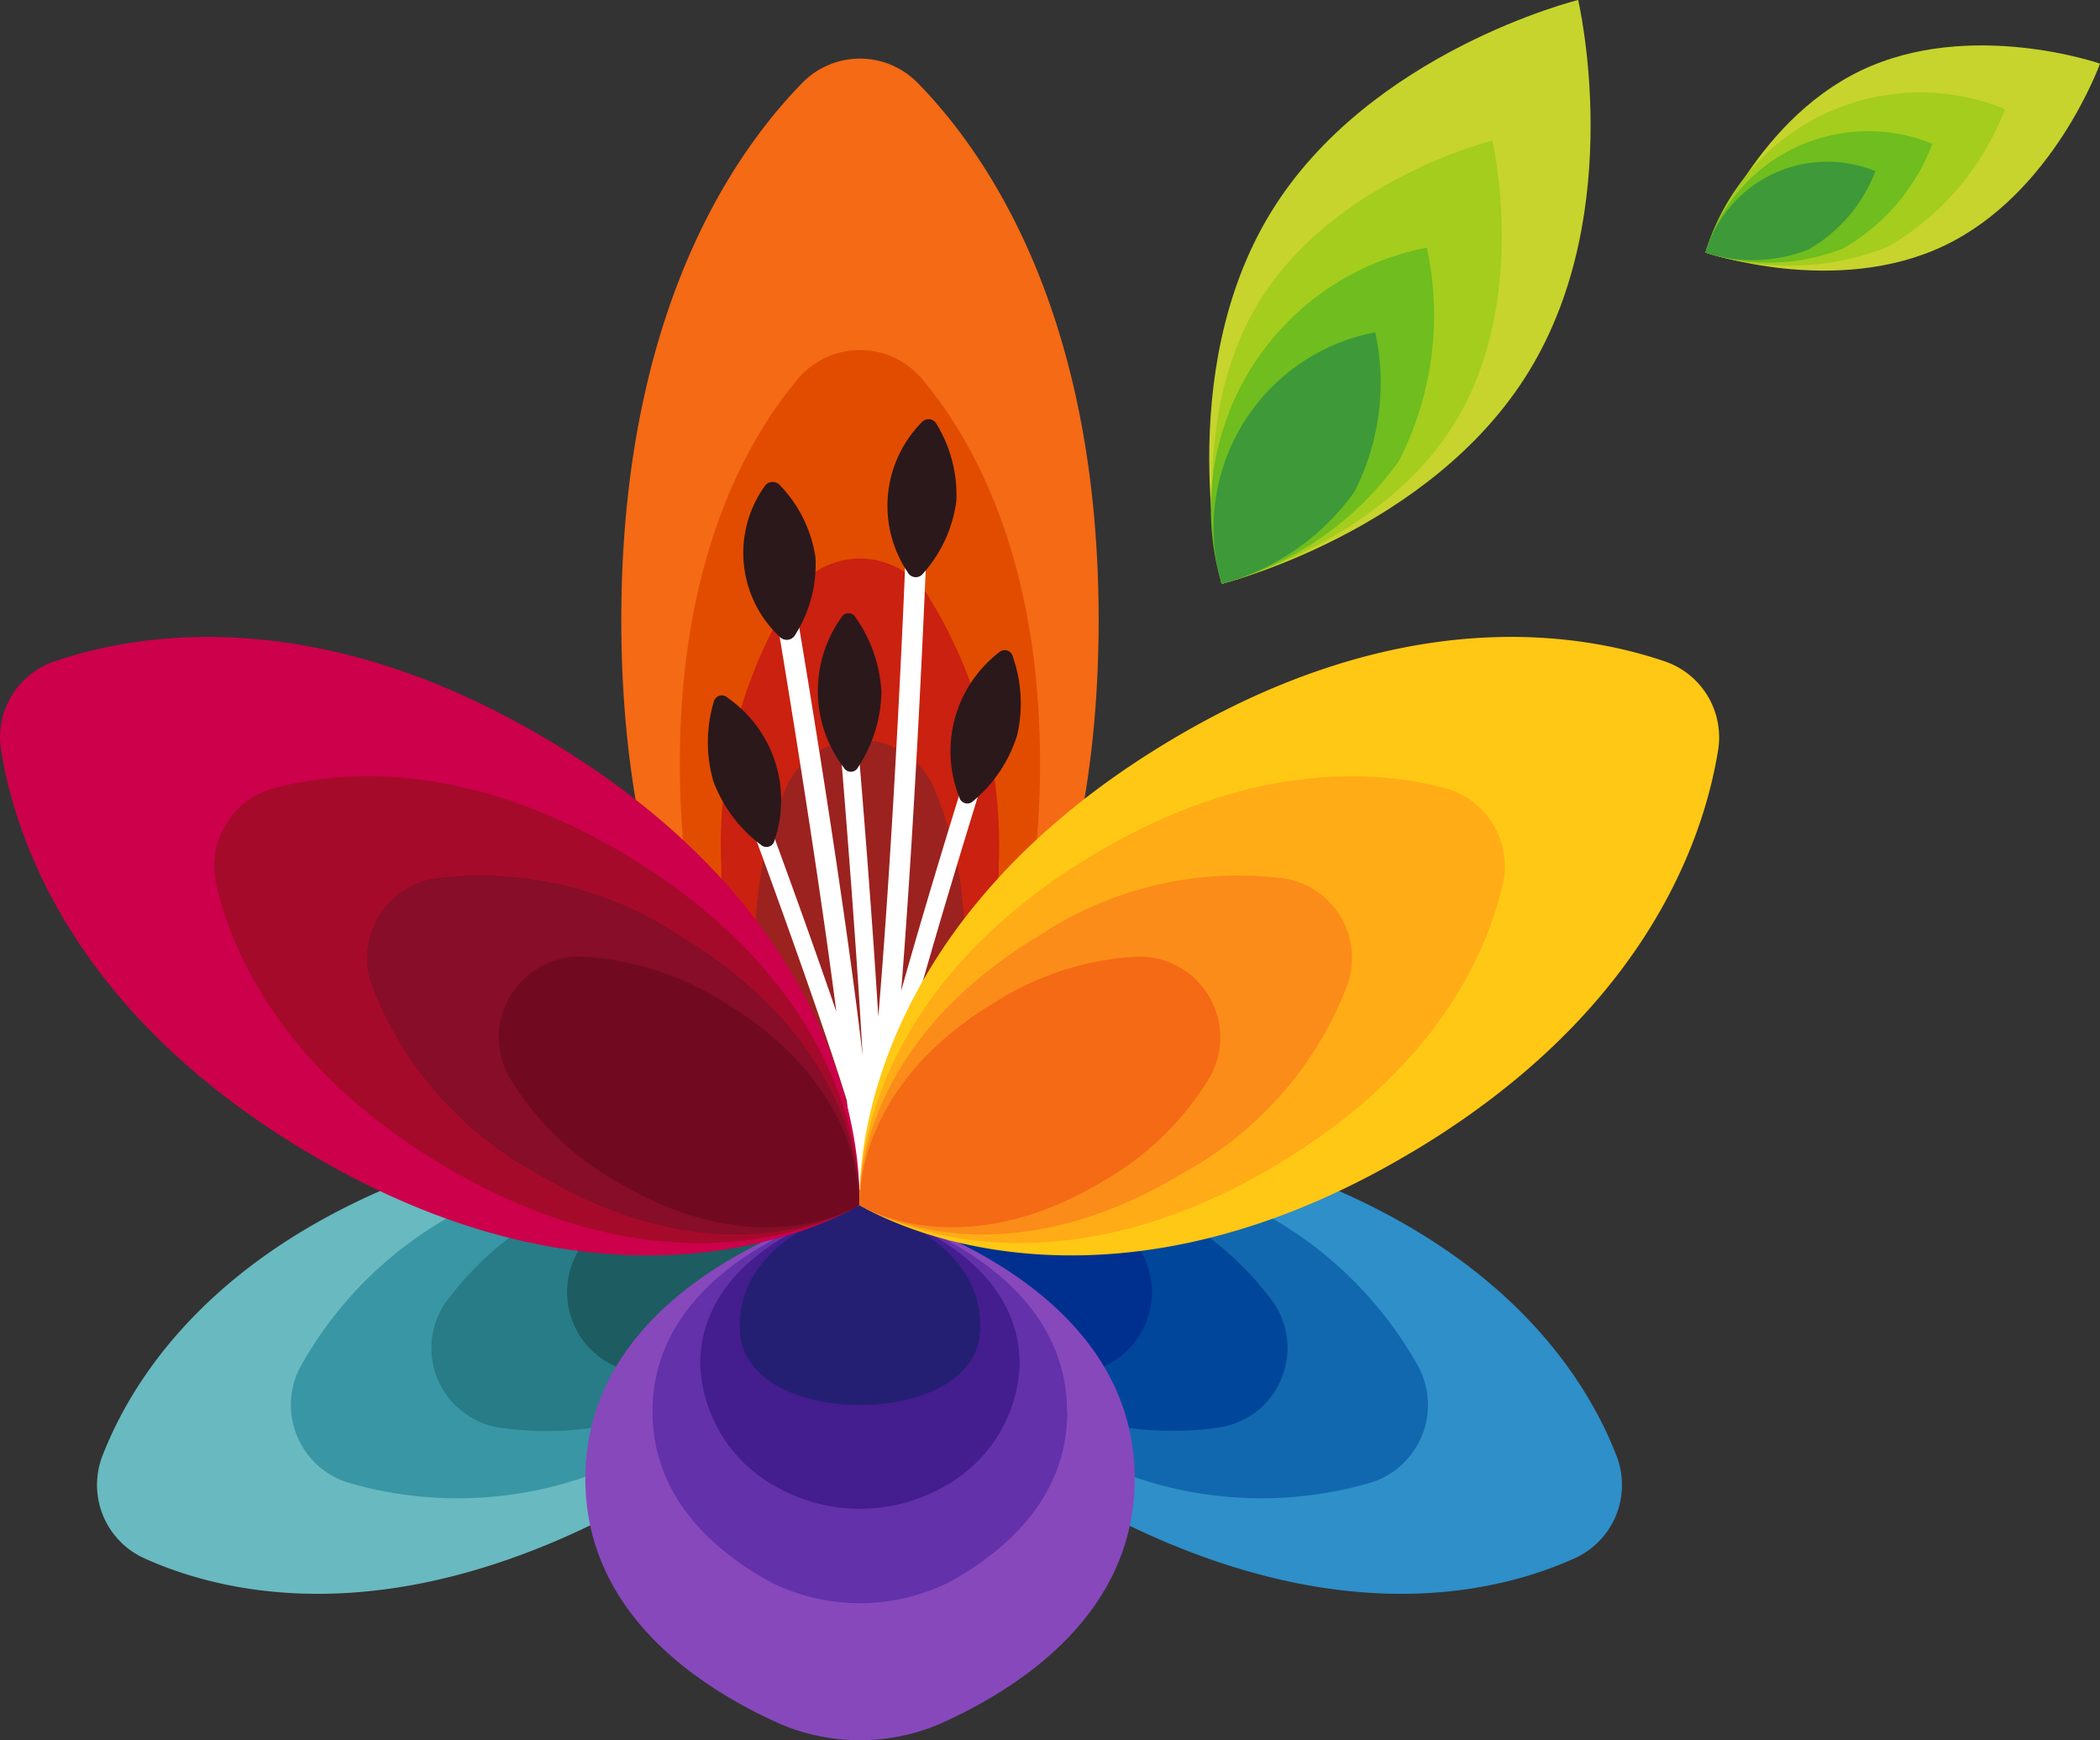
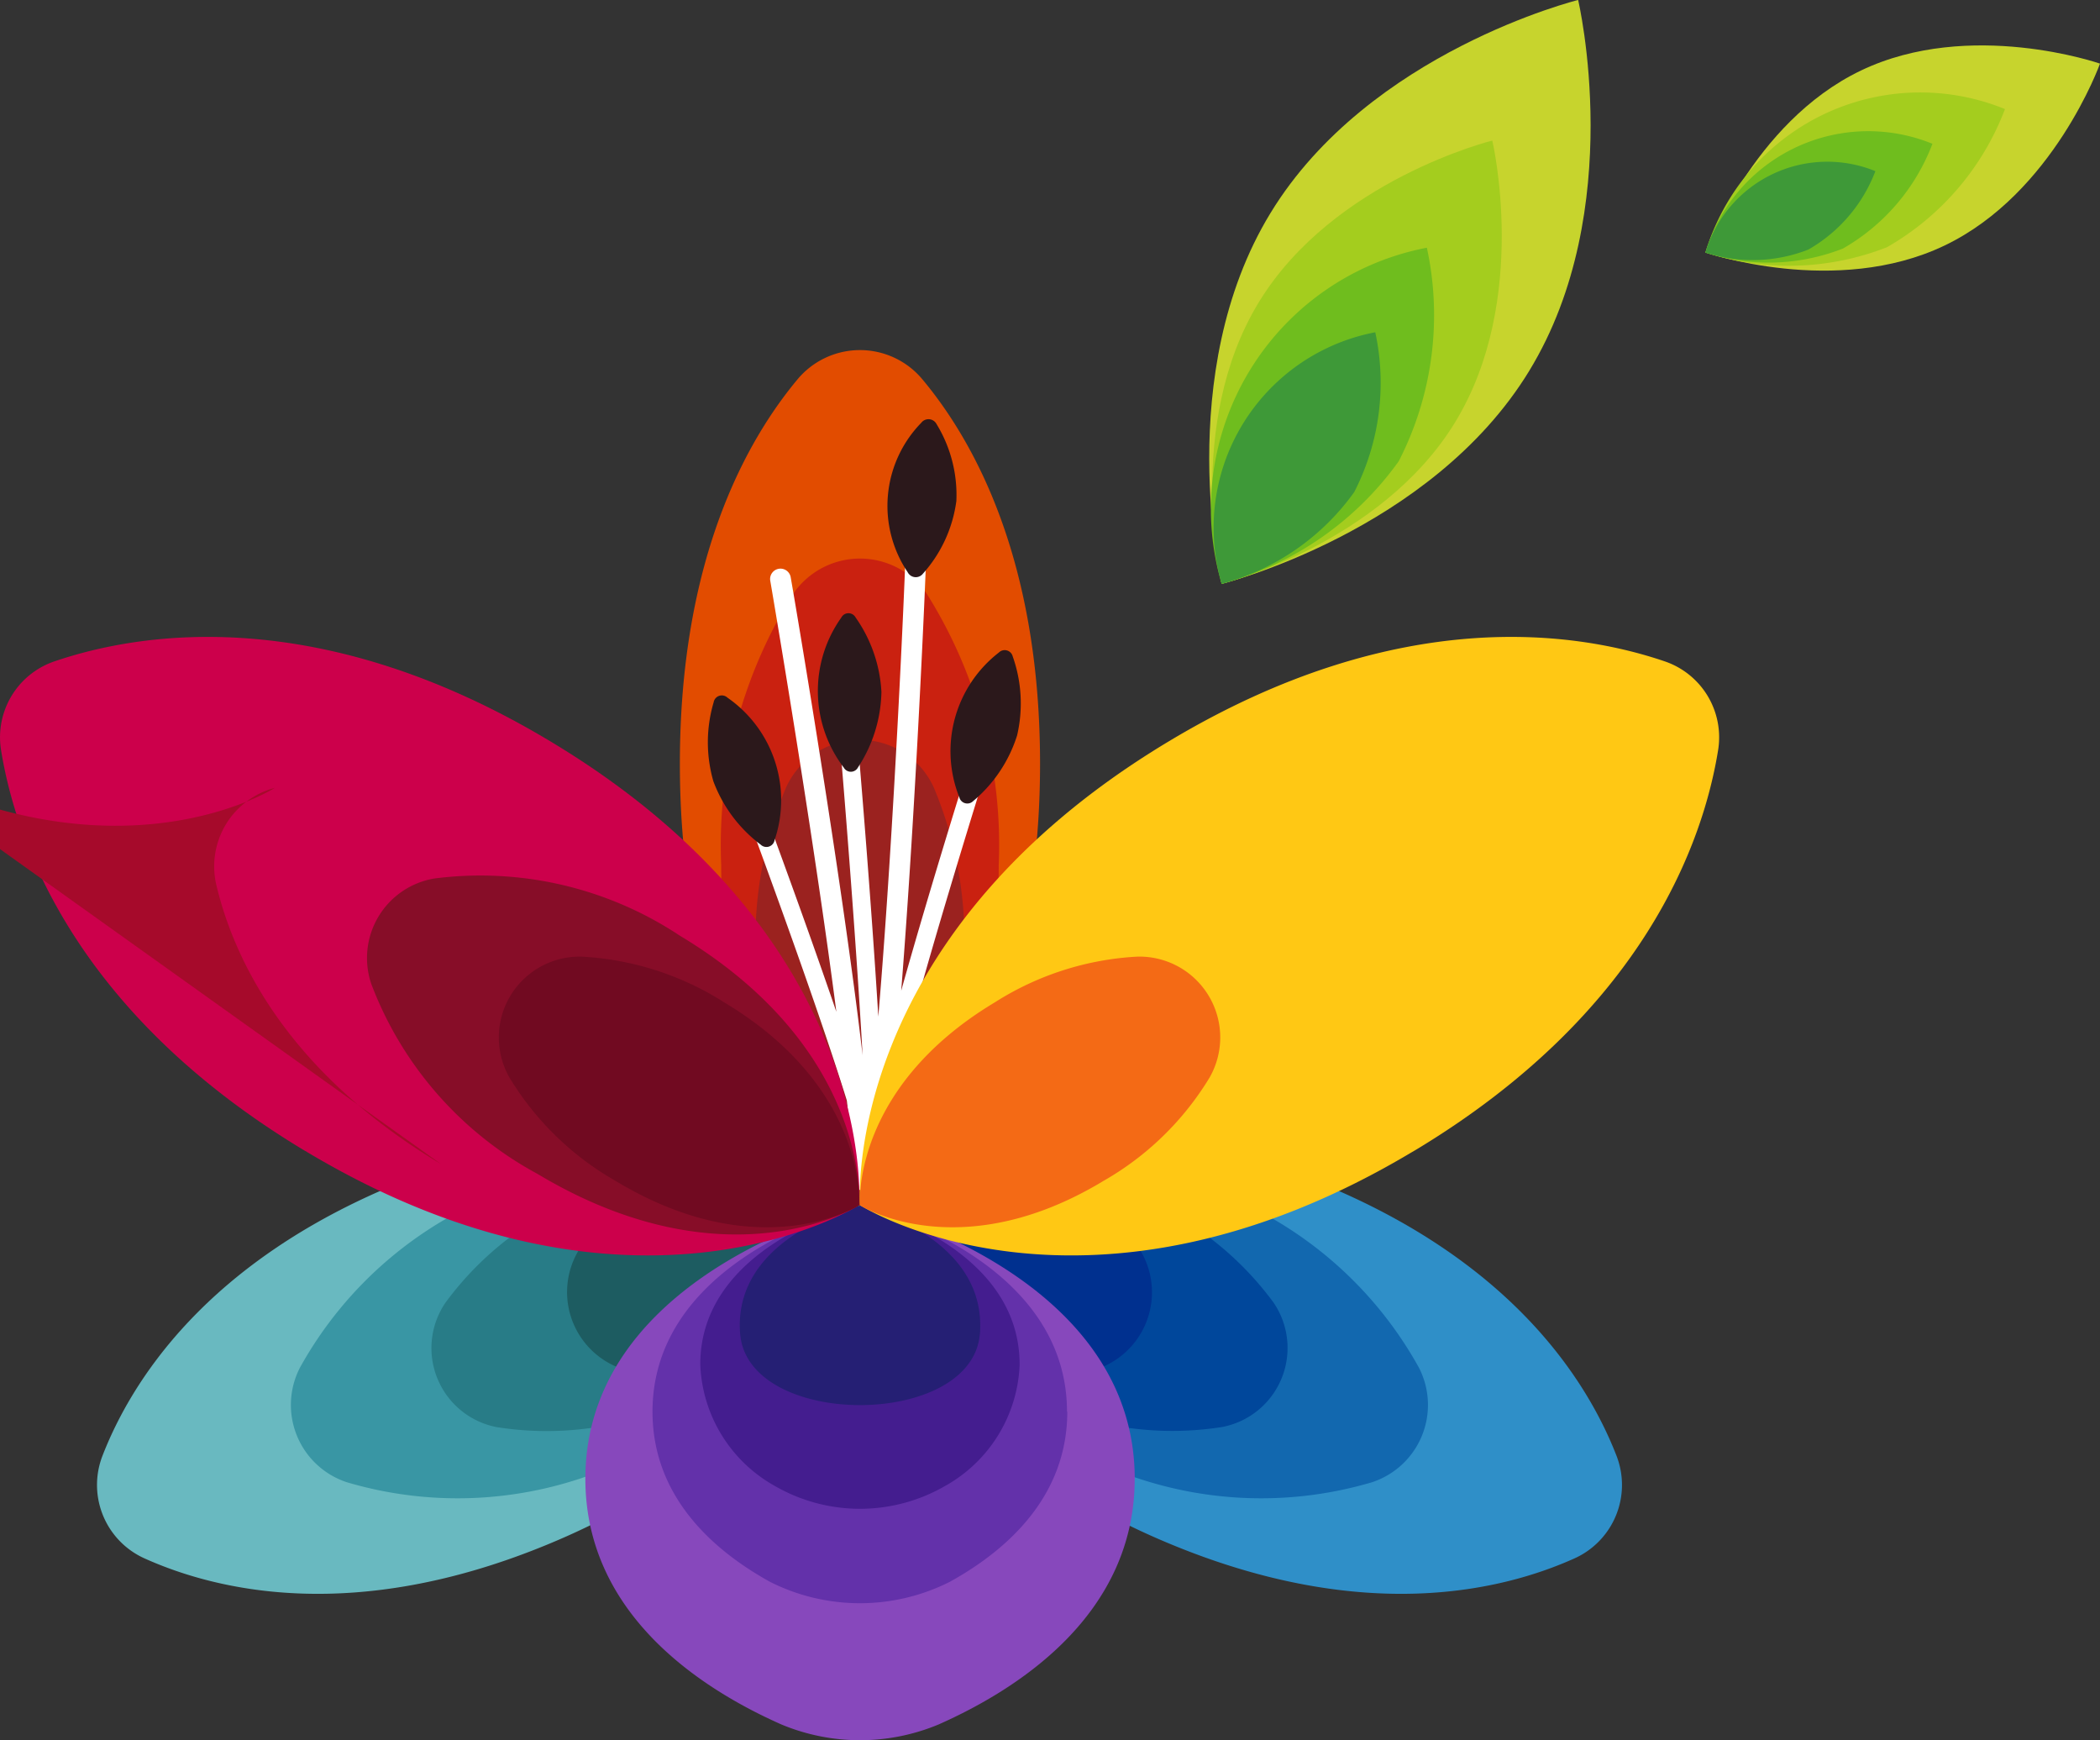
<svg xmlns="http://www.w3.org/2000/svg" id="img-logo-small" width="60.711" height="50.295" viewBox="0 0 60.711 50.295">
  <rect x="0" y="0" width="60.711" height="50.295" fill="#333333" stroke="none" />
  <path id="Pfad_1211" data-name="Pfad 1211" d="M751.761,395.772c-2.845,4.66-8.891,6.155-8.891,6.155s-1.432-6.061,1.413-10.721,8.892-6.155,8.892-6.155,1.432,6.06-1.414,10.72" transform="translate(-707.551 -385.052)" fill="#c7d42d" />
  <path id="Pfad_1212" data-name="Pfad 1212" d="M749.672,399.681c-2.161,3.538-6.75,4.673-6.75,4.673s-1.087-4.6,1.073-8.14,6.75-4.673,6.75-4.673,1.088,4.6-1.073,8.139" transform="translate(-707.603 -387.478)" fill="#a4cd1e" />
  <path id="Pfad_1213" data-name="Pfad 1213" d="M748.08,402.659a9.232,9.232,0,0,1-5.119,3.544,7.686,7.686,0,0,1,5.933-9.716,9.234,9.234,0,0,1-.814,6.172" transform="translate(-707.643 -389.327)" fill="#6fbd1e" />
  <path id="Pfad_1214" data-name="Pfad 1214" d="M746.824,405.01a6.909,6.909,0,0,1-3.831,2.652,5.752,5.752,0,0,1,4.44-7.272,6.91,6.91,0,0,1-.609,4.62" transform="translate(-707.674 -390.786)" fill="#3e9938" />
-   <path id="Pfad_1215" data-name="Pfad 1215" d="M729.164,403.987c0-8.8-3.2-13.456-5.24-15.535a2.33,2.33,0,0,0-3.32,0c-2.042,2.079-5.24,6.74-5.24,15.535,0,12.919,6.9,16.917,6.9,16.917s6.9-4,6.9-16.917" transform="translate(-697.402 -386.063)" fill="#f46a15" />
  <path id="Pfad_1216" data-name="Pfad 1216" d="M728.481,413.171c0-5.883-1.9-9.314-3.4-11.11a2.35,2.35,0,0,0-3.613,0c-1.5,1.8-3.4,5.228-3.4,11.111,0,9.747,5.207,12.764,5.207,12.764s5.206-3.017,5.206-12.764" transform="translate(-698.413 -391.095)" fill="#e24c00" />
  <path id="Pfad_1217" data-name="Pfad 1217" d="M728,419.7a13.643,13.643,0,0,0-2.078-7.842,2.34,2.34,0,0,0-3.866,0,13.642,13.642,0,0,0-2.079,7.842c0,7.51,4.012,9.834,4.012,9.834S728,427.21,728,419.7" transform="translate(-699.127 -394.692)" fill="#ca2110" />
  <path id="Pfad_1218" data-name="Pfad 1218" d="M727.6,425.258a11.446,11.446,0,0,0-.878-4.658,2.344,2.344,0,0,0-4.285,0,11.445,11.445,0,0,0-.877,4.658c0,5.655,3.02,7.4,3.02,7.4s3.02-1.749,3.02-7.4" transform="translate(-699.719 -397.822)" fill="#9b221f" />
  <path id="Pfad_1219" data-name="Pfad 1219" d="M739.722,438.847c5.557,2.278,7.713,5.742,8.542,7.887a2.328,2.328,0,0,1-1.224,2.95c-2.1.944-6.061,1.888-11.6-.383-8.546-3.5-9.049-9.813-9.049-9.813s4.787-4.144,13.333-.642" transform="translate(-701.524 -404.639)" fill="#2f8fc8" />
  <path id="Pfad_1220" data-name="Pfad 1220" d="M736.45,439.3a11.286,11.286,0,0,1,6.095,5.17,2.352,2.352,0,0,1-1.357,3.312,11.287,11.287,0,0,1-7.971-.593c-6.448-2.642-6.827-7.4-6.827-7.4s3.612-3.126,10.061-.484" transform="translate(-701.524 -404.939)" fill="#1268af" />
  <path id="Pfad_1221" data-name="Pfad 1221" d="M734.139,439.628a9.21,9.21,0,0,1,4.2,3.168,2.326,2.326,0,0,1-1.476,3.6,9.213,9.213,0,0,1-5.218-.693c-4.968-2.036-5.261-5.7-5.261-5.7s2.783-2.409,7.751-.373" transform="translate(-701.524 -405.151)" fill="#00479b" />
  <path id="Pfad_1222" data-name="Pfad 1222" d="M732.224,439.9a8.439,8.439,0,0,1,1.6.857,2.343,2.343,0,0,1-1.734,4.232,8.408,8.408,0,0,1-1.742-.513c-3.74-1.533-3.961-4.3-3.961-4.3s2.1-1.813,5.836-.281" transform="translate(-701.524 -405.327)" fill="#00308f" />
  <path id="Pfad_1223" data-name="Pfad 1223" d="M699.848,438.847c-5.557,2.278-7.714,5.742-8.542,7.887a2.328,2.328,0,0,0,1.224,2.95c2.1.944,6.061,1.888,11.6-.383,8.547-3.5,9.049-9.813,9.049-9.813s-4.787-4.144-13.333-.642" transform="translate(-688.35 -404.639)" fill="#69b9c0" />
  <path id="Pfad_1224" data-name="Pfad 1224" d="M706.473,439.3a11.292,11.292,0,0,0-6.1,5.17,2.352,2.352,0,0,0,1.357,3.312,11.287,11.287,0,0,0,7.971-.593c6.448-2.642,6.827-7.4,6.827-7.4s-3.612-3.126-10.061-.484" transform="translate(-691.702 -404.939)" fill="#3996a4" />
  <path id="Pfad_1225" data-name="Pfad 1225" d="M711.2,439.627A9.218,9.218,0,0,0,707,442.8a2.326,2.326,0,0,0,1.477,3.6,9.207,9.207,0,0,0,5.217-.693c4.968-2.036,5.261-5.7,5.261-5.7s-2.782-2.409-7.751-.373" transform="translate(-694.119 -405.151)" fill="#287c87" />
  <path id="Pfad_1226" data-name="Pfad 1226" d="M715.454,439.895a8.454,8.454,0,0,0-1.6.857,2.344,2.344,0,0,0,1.735,4.232,8.369,8.369,0,0,0,1.741-.513c3.741-1.533,3.962-4.3,3.962-4.3s-2.1-1.814-5.836-.281" transform="translate(-696.459 -405.326)" fill="#1d5c61" />
  <path id="Pfad_1227" data-name="Pfad 1227" d="M729.585,448.616c0,3.9-3.319,6.058-5.667,7.1a5.9,5.9,0,0,1-4.549,0c-2.346-1.039-5.665-3.2-5.665-7.1,0-5.466,6.522-7.511,7.745-7.847a.743.743,0,0,1,.392,0c1.222.336,7.745,2.381,7.745,7.847" transform="translate(-696.781 -405.873)" fill="#8748bc" />
  <path id="Pfad_1228" data-name="Pfad 1228" d="M728.8,446.68c0,2.478-1.778,4.025-3.4,4.919a5.772,5.772,0,0,1-5.191,0c-1.619-.895-3.4-2.441-3.4-4.919,0-4.027,4.692-5.594,5.772-5.9a.8.8,0,0,1,.439,0c1.08.306,5.772,1.873,5.772,5.9" transform="translate(-697.945 -405.876)" fill="#6331aa" />
  <path id="Pfad_1229" data-name="Pfad 1229" d="M728.243,445.316a4.2,4.2,0,0,1-2.158,3.516,4.92,4.92,0,0,1-4.916,0,4.2,4.2,0,0,1-2.159-3.516c0-2.985,3.346-4.215,4.34-4.514a.974.974,0,0,1,.552,0c.995.3,4.34,1.53,4.34,4.514" transform="translate(-698.765 -405.88)" fill="#441d8f" />
  <path id="Pfad_1230" data-name="Pfad 1230" d="M727.784,444.172c0,.094,0,.187-.012.275-.259,2.715-6.668,2.715-6.926,0-.009-.089-.013-.181-.013-.275,0-2.316,2.677-3.23,3.332-3.418a.522.522,0,0,1,.287,0c.656.188,3.332,1.1,3.332,3.418" transform="translate(-699.446 -405.87)" fill="#251f74" />
  <path id="Pfad_1231" data-name="Pfad 1231" d="M772.338,392.934c-3.149,1.508-6.912.2-6.912.2s1.342-3.749,4.492-5.257,6.912-.2,6.912-.2-1.342,3.749-4.492,5.257" transform="translate(-716.119 -385.838)" fill="#c7d42d" />
  <path id="Pfad_1232" data-name="Pfad 1232" d="M770.673,393.843a7.783,7.783,0,0,1-5.248.155,6.479,6.479,0,0,1,8.658-4.147,7.784,7.784,0,0,1-3.411,3.992" transform="translate(-716.119 -386.698)" fill="#a4cd1e" />
  <path id="Pfad_1233" data-name="Pfad 1233" d="M769.4,394.537a5.9,5.9,0,0,1-3.98.118,4.915,4.915,0,0,1,6.566-3.145,5.9,5.9,0,0,1-2.586,3.027" transform="translate(-716.119 -387.354)" fill="#6fbd1e" />
  <path id="Pfad_1234" data-name="Pfad 1234" d="M768.4,395.084a4.418,4.418,0,0,1-2.978.088,3.678,3.678,0,0,1,4.914-2.354,4.418,4.418,0,0,1-1.935,2.265" transform="translate(-716.119 -387.871)" fill="#3e9938" />
  <path id="Pfad_1235" data-name="Pfad 1235" d="M727.962,415.614a.259.259,0,0,0-.325.168c-.078.248-1.312,4.157-2.205,7.348.429-5.411.711-12.064.72-12.516a.3.3,0,0,0-.293-.306h-.006a.3.3,0,0,0-.3.294c-.009.473-.319,7.766-.783,13.277-.209-3.4-.526-7.158-.547-7.4a.259.259,0,0,0-.516.044c.006.067.4,4.777.609,8.473-.606-5.2-2-13.38-2.081-13.828a.3.3,0,0,0-.591.1c.018.1,1.238,7.24,1.913,12.472-1.034-3.024-2.318-6.456-2.4-6.686a.259.259,0,0,0-.485.182c.028.072,2.189,5.851,3.188,9.068a20.186,20.186,0,0,1,.135,2.282.3.3,0,0,0,.291.308h.009a.3.3,0,0,0,.2-.079.254.254,0,0,0,.19.095h.008a.258.258,0,0,0,.259-.251c.008-.282.006-.635,0-1.038a.289.289,0,0,0,.065-.144c.042-.336.084-.7.125-1.077.535-2.657,2.971-10.375,3-10.459A.26.26,0,0,0,727.962,415.614Z" transform="translate(-699.378 -394.495)" fill="#fff" />
  <path id="Pfad_1236" data-name="Pfad 1236" d="M742.4,429.309c6.666-4,8.367-8.972,8.788-11.591a2.319,2.319,0,0,0-1.533-2.553c-2.51-.858-7.7-1.689-14.361,2.315-9.521,5.718-8.914,13.4-8.914,13.4s6.5,4.145,16.02-1.573" transform="translate(-701.516 -396.045)" fill="#ffc814" />
-   <path id="Pfad_1237" data-name="Pfad 1237" d="M738.463,432.1c4.5-2.7,6-5.983,6.494-8.061a2.344,2.344,0,0,0-1.69-2.813c-2.066-.538-5.67-.753-10.166,1.948-7.183,4.315-6.725,10.113-6.725,10.113s4.9,3.128,12.087-1.187" transform="translate(-701.517 -398.453)" fill="#ffac16" />
-   <path id="Pfad_1238" data-name="Pfad 1238" d="M735.688,434.075a10.43,10.43,0,0,0,4.792-5.483,2.33,2.33,0,0,0-1.831-3.049,10.423,10.423,0,0,0-7.091,1.655c-5.535,3.325-5.182,7.791-5.182,7.791s3.779,2.41,9.313-.915" transform="translate(-701.517 -400.152)" fill="#fb8c19" />
  <path id="Pfad_1239" data-name="Pfad 1239" d="M733.388,435.712a8.517,8.517,0,0,0,3.1-3.008,2.336,2.336,0,0,0-2.1-3.491,8.516,8.516,0,0,0-4.109,1.32c-4.168,2.5-3.9,5.867-3.9,5.867s2.845,1.814,7.013-.689" transform="translate(-701.517 -401.562)" fill="#f46a15" />
  <path id="Pfad_1240" data-name="Pfad 1240" d="M695.494,429.309c-6.666-4-8.367-8.972-8.788-11.591a2.319,2.319,0,0,1,1.533-2.553c2.51-.858,7.7-1.689,14.361,2.315,9.521,5.718,8.913,13.4,8.913,13.4s-6.5,4.146-16.02-1.573" transform="translate(-686.677 -396.045)" fill="#cc004b" />
-   <path id="Pfad_1241" data-name="Pfad 1241" d="M703.124,432.1c-4.5-2.7-6-5.983-6.494-8.061a2.344,2.344,0,0,1,1.69-2.813c2.066-.538,5.669-.753,10.166,1.948,7.183,4.315,6.725,10.114,6.725,10.114s-4.9,3.127-12.087-1.188" transform="translate(-690.374 -398.453)" fill="#a60a2b" />
+   <path id="Pfad_1241" data-name="Pfad 1241" d="M703.124,432.1c-4.5-2.7-6-5.983-6.494-8.061a2.344,2.344,0,0,1,1.69-2.813s-4.9,3.127-12.087-1.188" transform="translate(-690.374 -398.453)" fill="#a60a2b" />
  <path id="Pfad_1242" data-name="Pfad 1242" d="M708.537,434.075a10.432,10.432,0,0,1-4.792-5.483,2.33,2.33,0,0,1,1.831-3.049,10.425,10.425,0,0,1,7.091,1.655c5.534,3.325,5.181,7.791,5.181,7.791s-3.778,2.41-9.312-.915" transform="translate(-693.011 -400.152)" fill="#870d28" />
  <path id="Pfad_1243" data-name="Pfad 1243" d="M713.112,435.712a8.526,8.526,0,0,1-3.1-3.008,2.337,2.337,0,0,1,2.1-3.491,8.516,8.516,0,0,1,4.109,1.32c4.168,2.5,3.9,5.867,3.9,5.867s-2.844,1.814-7.012-.689" transform="translate(-695.286 -401.562)" fill="#710a21" />
  <path id="Pfad_1244" data-name="Pfad 1244" d="M726.277,415.636a4.112,4.112,0,0,1-.677,2.18.233.233,0,0,1-.411.007,3.653,3.653,0,0,1-.072-4.336.233.233,0,0,1,.411-.007,4.118,4.118,0,0,1,.749,2.156" transform="translate(-700.795 -395.636)" fill="#2b181b" />
-   <path id="Pfad_1245" data-name="Pfad 1245" d="M723.086,409.477a3.812,3.812,0,0,1-.584,2.239.281.281,0,0,1-.463.047,3.315,3.315,0,0,1-.438-4.315.281.281,0,0,1,.463-.047,3.814,3.814,0,0,1,1.022,2.076" transform="translate(-699.511 -393.37)" fill="#2b181b" />
  <path id="Pfad_1246" data-name="Pfad 1246" d="M732.5,417.527a4.076,4.076,0,0,1-1.271,1.9.239.239,0,0,1-.4-.11,3.606,3.606,0,0,1,1.143-4.184.239.239,0,0,1,.4.11,4.072,4.072,0,0,1,.128,2.283" transform="translate(-703.095 -396.272)" fill="#2b181b" />
  <path id="Pfad_1247" data-name="Pfad 1247" d="M729.645,406.778a3.917,3.917,0,0,1-.964,2.09.262.262,0,0,1-.442-.041,3.437,3.437,0,0,1,.393-4.319.263.263,0,0,1,.443.04,3.923,3.923,0,0,1,.571,2.23" transform="translate(-701.998 -392.288)" fill="#2b181b" />
  <path id="Pfad_1248" data-name="Pfad 1248" d="M719.519,419.641a4.074,4.074,0,0,0,1.369,1.831.239.239,0,0,0,.4-.131,3.605,3.605,0,0,0-1.361-4.118.239.239,0,0,0-.4.132,4.068,4.068,0,0,0-.008,2.286" transform="translate(-698.895 -397.057)" fill="#2b181b" />
</svg>